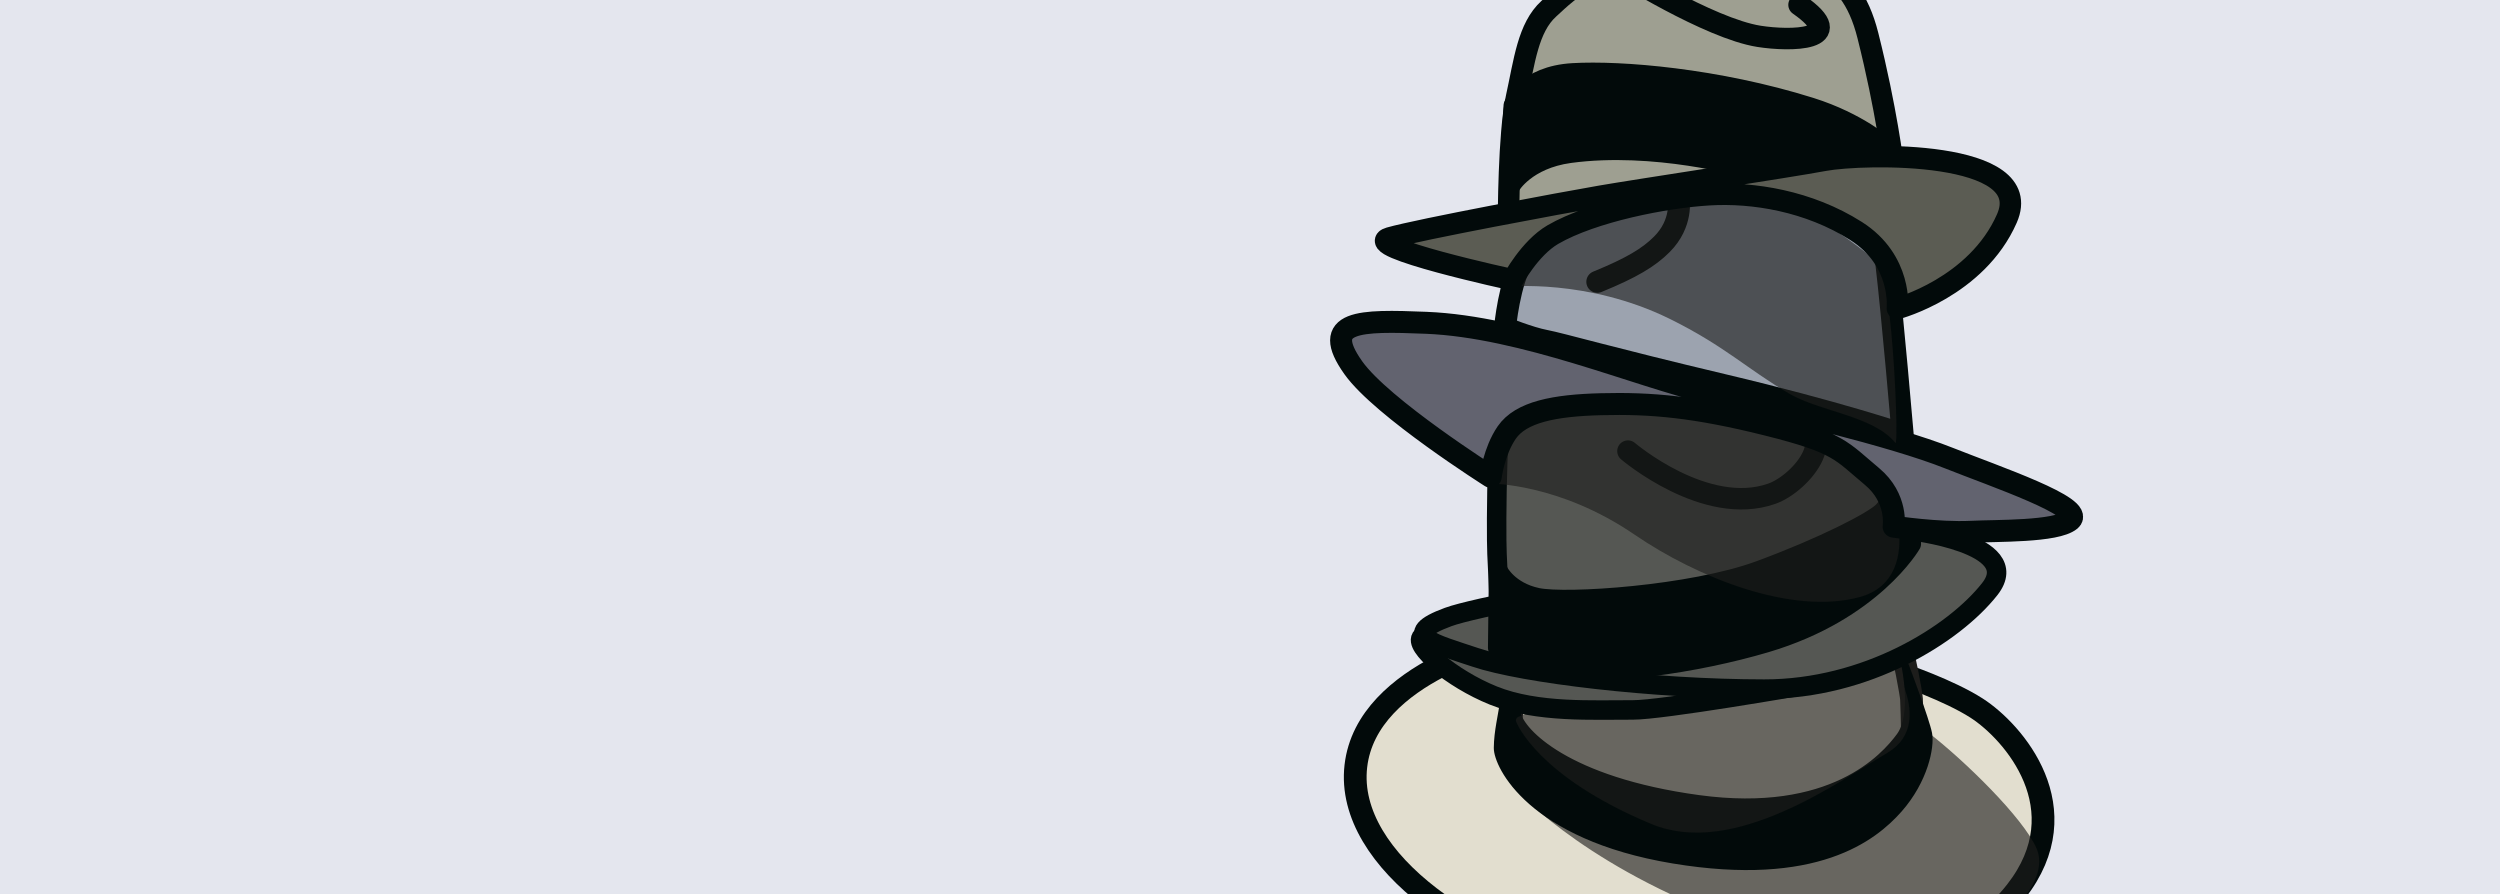
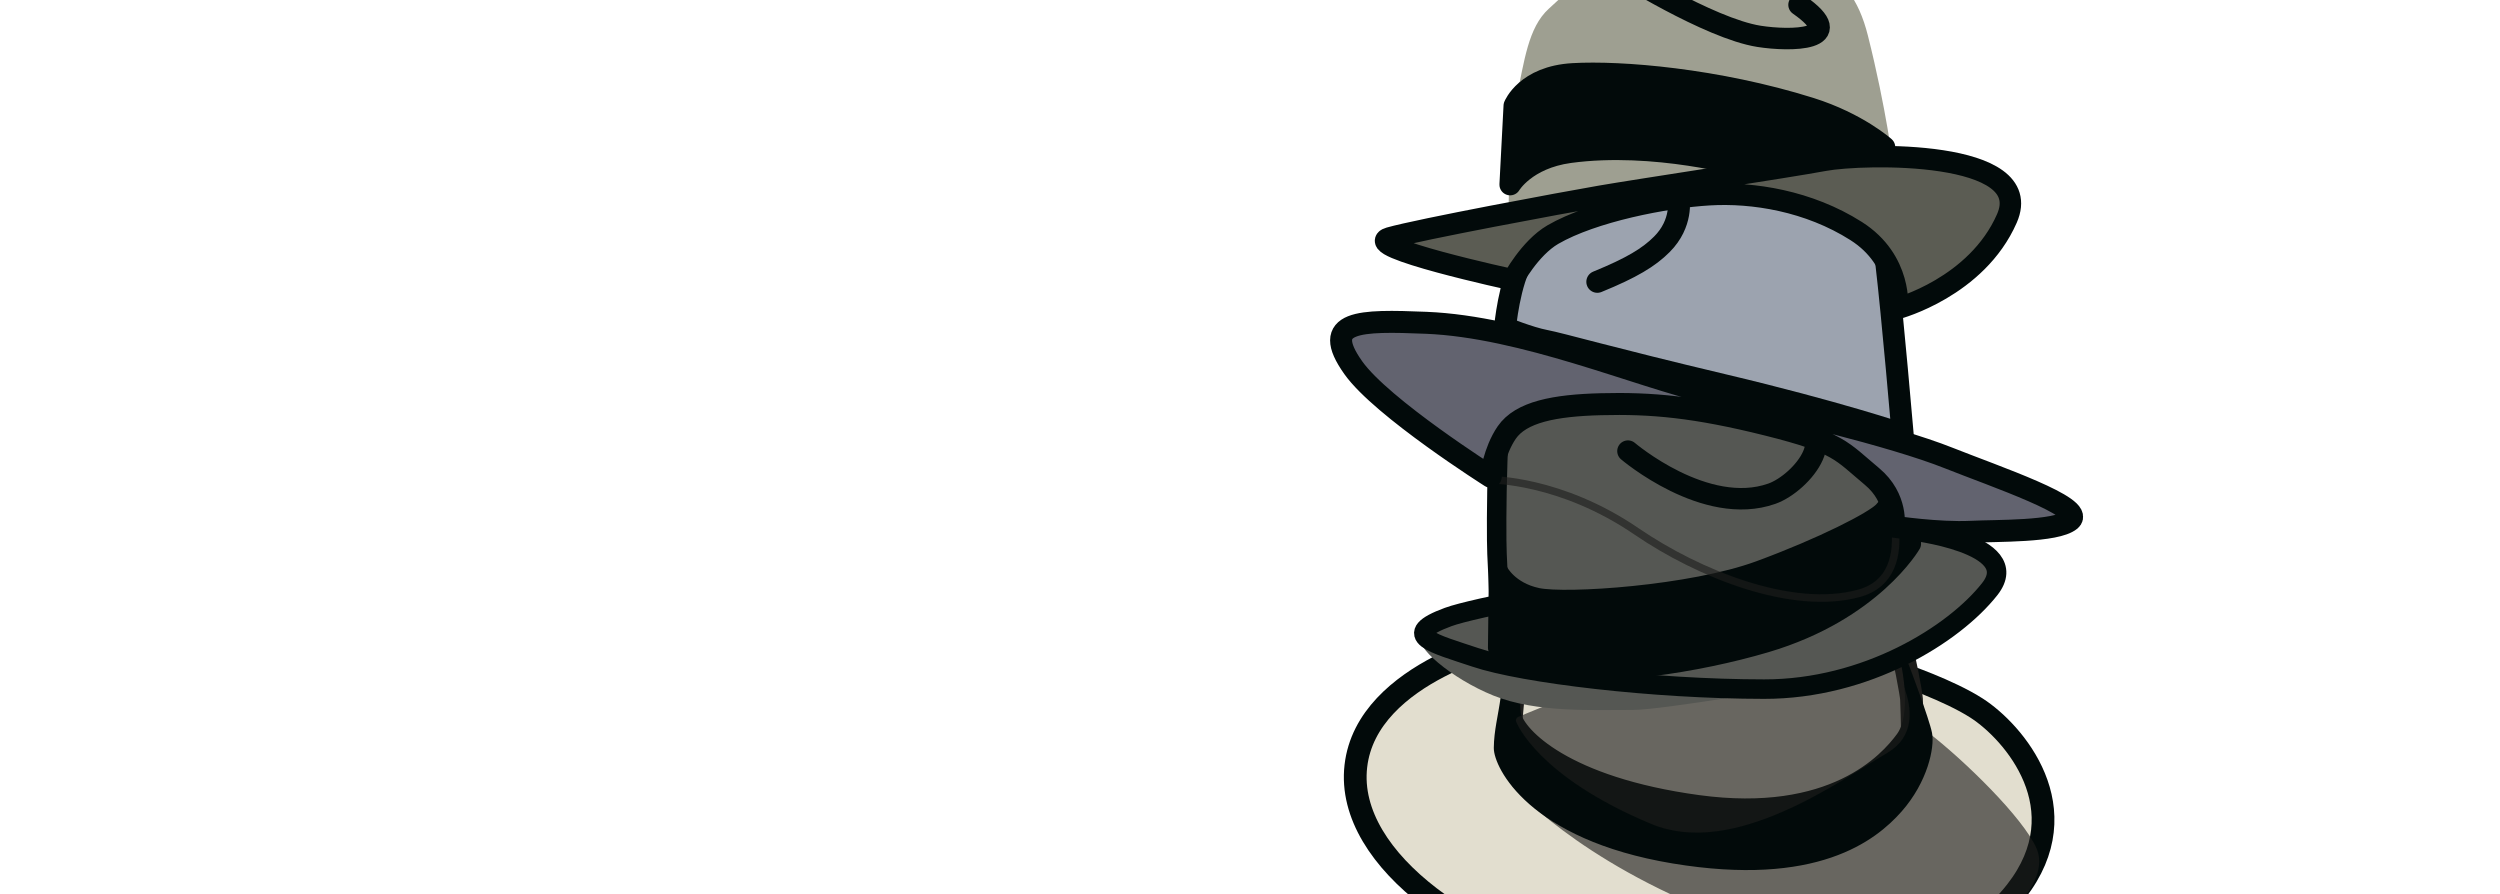
<svg xmlns="http://www.w3.org/2000/svg" xmlns:xlink="http://www.w3.org/1999/xlink" version="1.1" id="Ebene_1" x="0px" y="0px" viewBox="0 0 549.03 196.35" style="enable-background:new 0 0 549.03 196.35;" xml:space="preserve">
  <style type="text/css">
	.st0{clip-path:url(#SVGID_2_);fill:#E4E6EE;}
	.st1{clip-path:url(#SVGID_2_);}
	.st2{clip-path:url(#SVGID_4_);fill:#E2DECF;}
	.st3{clip-path:url(#SVGID_4_);fill:none;stroke:#020A0A;stroke-width:4.997;stroke-linecap:round;stroke-linejoin:round;}
	.st4{opacity:0.62;clip-path:url(#SVGID_4_);}
	.st5{clip-path:url(#SVGID_6_);fill:#1D1D1B;}
	.st6{clip-path:url(#SVGID_6_);fill:none;stroke:#1D1D1B;stroke-width:1.666;stroke-linecap:round;stroke-linejoin:round;}
	.st7{clip-path:url(#SVGID_4_);fill:none;stroke:#1D1D1B;stroke-width:4.997;stroke-linecap:round;stroke-linejoin:round;}
	.st8{clip-path:url(#SVGID_4_);fill:#020A0A;}
	.st9{clip-path:url(#SVGID_4_);fill:none;stroke:#020A0A;stroke-width:1.666;stroke-linecap:round;stroke-linejoin:round;}
	.st10{clip-path:url(#SVGID_8_);fill:#1D1D1B;}
	.st11{clip-path:url(#SVGID_8_);fill:none;stroke:#1D1D1B;stroke-width:1.666;stroke-linecap:round;stroke-linejoin:round;}
	.st12{clip-path:url(#SVGID_4_);fill:#555753;}
	.st13{clip-path:url(#SVGID_4_);fill:none;stroke:#020A0A;stroke-width:4.28;stroke-linecap:round;stroke-linejoin:round;}
	.st14{clip-path:url(#SVGID_4_);fill:none;stroke:#020A0A;stroke-width:4.715;stroke-linecap:round;stroke-linejoin:round;}
	.st15{clip-path:url(#SVGID_10_);fill:#1D1D1B;}
	.st16{clip-path:url(#SVGID_10_);fill:none;stroke:#1D1D1B;stroke-width:1.666;stroke-linecap:round;stroke-linejoin:round;}
	.st17{clip-path:url(#SVGID_2_);fill:#828AA5;}
	.st18{clip-path:url(#SVGID_2_);fill:none;stroke:#1D1D1B;stroke-width:4.826;stroke-linecap:round;stroke-linejoin:round;}
	.st19{clip-path:url(#SVGID_12_);fill:#62636F;}
	.st20{clip-path:url(#SVGID_12_);fill:none;stroke:#020A0A;stroke-width:4.826;stroke-linecap:round;stroke-linejoin:round;}
	.st21{clip-path:url(#SVGID_12_);fill:#9CA3AF;}
	.st22{opacity:0.62;clip-path:url(#SVGID_12_);}
	.st23{clip-path:url(#SVGID_14_);fill:#1D1D1B;}
	.st24{clip-path:url(#SVGID_12_);fill:#9E9F91;}
	.st25{clip-path:url(#SVGID_12_);fill:none;stroke:#020A0A;stroke-width:4.715;stroke-linecap:round;stroke-linejoin:round;}
	.st26{clip-path:url(#SVGID_12_);fill:#5B5C53;}
	.st27{clip-path:url(#SVGID_12_);fill:#020A0A;}
</style>
  <g>
    <defs>
      <rect id="SVGID_1_" x="0" y="0" width="549.03" height="196.35" />
    </defs>
    <clipPath id="SVGID_2_">
      <use xlink:href="#SVGID_1_" style="overflow:visible;" />
    </clipPath>
-     <rect x="0" y="0" class="st0" width="549.03" height="196.35" />
    <g class="st1">
      <defs>
        <rect id="SVGID_3_" x="0" y="0" width="549.03" height="196.35" />
      </defs>
      <clipPath id="SVGID_4_">
        <use xlink:href="#SVGID_3_" style="overflow:visible;" />
      </clipPath>
      <path class="st2" d="M332.63,140.3c0,0-32.48,6.88-34.87,27.96c-2.4,21.08,27.45,40.55,54.56,45.31    c29.09,5.1,72.16,5.6,90.45-17.81c14.21-18.19-0.65-35.08-8.65-40.23c-6.2-3.99-16.41-7.41-16.41-7.41L332.63,140.3z" />
      <path class="st3" d="M332.63,140.3c0,0-32.48,6.88-34.87,27.96c-2.4,21.08,27.45,40.55,54.56,45.31    c29.09,5.1,72.16,5.6,90.45-17.81c14.21-18.19-0.65-35.08-8.65-40.23c-6.2-3.99-16.41-7.41-16.41-7.41L332.63,140.3z" />
      <g class="st4">
        <g>
          <defs>
            <rect id="SVGID_5_" x="319.01" y="139.96" width="142.21" height="79.24" />
          </defs>
          <clipPath id="SVGID_6_">
            <use xlink:href="#SVGID_5_" style="overflow:visible;" />
          </clipPath>
          <path class="st5" d="M332.85,172.17c0,0,13.88,16.07,45.54,28.21c21.62,8.29,30.89,14.98,46.29,9.08s24.68-16.31,21.8-22.83      c-2.88-6.51-15.43-18.83-23.52-25.1C414.87,155.24,332.85,172.17,332.85,172.17" />
          <path class="st6" d="M332.85,172.17c0,0,13.88,16.07,45.54,28.21c21.62,8.29,30.89,14.98,46.29,9.08s24.68-16.31,21.8-22.83      c-2.88-6.51-15.43-18.83-23.52-25.1C414.87,155.24,332.85,172.17,332.85,172.17z" />
        </g>
      </g>
      <path class="st2" d="M334.87,137.75c0,0,6.27-18.44,8.88-23.73s9.04-14.54,15.6-14.35c6.56,0.19,9.58,2.25,14.32,1.95    c4.75-0.29,5.65-3.46,16.15-1.1c10.5,2.37,13.3,6.05,19.1,15.31c5.8,9.26,10.72,35.34,10.87,37.72    c0.15,2.37,0.33,14.87,0.33,14.87l-41.43,17.42l-47.33-22.21l1.25-13.92L334.87,137.75z" />
      <path class="st7" d="M334.87,137.75c0,0,6.27-18.44,8.88-23.73s9.04-14.54,15.6-14.35c6.56,0.19,9.58,2.25,14.32,1.95    c4.75-0.29,5.65-3.46,16.15-1.1c10.5,2.37,13.3,6.05,19.1,15.31c5.8,9.26,10.72,35.34,10.87,37.72    c0.15,2.37,0.33,14.87,0.33,14.87l-41.43,17.42l-47.33-22.21l1.25-13.92L334.87,137.75z" />
      <path class="st7" d="M367.45,101.02c-3.23-0.44-7.45,1.12-8.29,3.82c-0.84,2.7,7.11,9.88,11.19,14.42    c4.08,4.54,11.3,17.02,16.47,17.02c5.17,0,5.63-13.78,8.96-17.55c3.33-3.77,6.72-8,6.72-8" />
      <path class="st7" d="M403.92,121.78c0,0-5.82,8.57-2.79,13.67c3.03,5.09,8.6,8.66,8.6,8.66" />
      <path class="st8" d="M335.25,138.28c0,0-4.28,10.71-4.85,14.88c-0.57,4.16-1.47,7.33-1.51,11.09    c-0.04,3.76,7.26,19.35,38.56,24.55c31.31,5.2,43.98-4.84,49.54-11.14c5.57-6.31,7.04-13.64,6.49-16.54    c-0.55-2.9-5.05-14.81-5.05-14.81s2.31,10.67-1.15,15.38c-3.46,4.71-15.12,17.72-44.24,13.75c-29.12-3.97-38.96-14.72-39.84-18.6    C332.31,152.95,335.25,138.28,335.25,138.28" />
      <path class="st9" d="M335.25,138.28c0,0-4.28,10.71-4.85,14.88c-0.57,4.16-1.47,7.33-1.51,11.09    c-0.04,3.76,7.26,19.35,38.56,24.55c31.31,5.2,43.98-4.84,49.54-11.14c5.57-6.31,7.04-13.64,6.49-16.54    c-0.55-2.9-5.05-14.81-5.05-14.81s2.31,10.67-1.15,15.38c-3.46,4.71-15.12,17.72-44.24,13.75c-29.12-3.97-38.96-14.72-39.84-18.6    C332.31,152.95,335.25,138.28,335.25,138.28z" />
      <g class="st4">
        <g>
          <defs>
            <rect id="SVGID_7_" x="322.41" y="128.66" width="107.55" height="58.35" />
          </defs>
          <clipPath id="SVGID_8_">
            <use xlink:href="#SVGID_7_" style="overflow:visible;" />
          </clipPath>
          <path class="st10" d="M333.75,158.21c0,0,4.39,11.65,29.26,21.99c17.53,7.29,40.27-9.18,51.08-15.6      c10.81-6.43-1.01-21.73-4.18-25.9c-3.17-4.16-17.21,6.99-24.31,3.76C378.51,139.23,333.75,158.21,333.75,158.21" />
          <path class="st11" d="M333.75,158.21c0,0,4.39,11.65,29.26,21.99c17.53,7.29,40.27-9.18,51.08-15.6      c10.81-6.43-1.01-21.73-4.18-25.9c-3.17-4.16-17.21,6.99-24.31,3.76C378.51,139.23,333.75,158.21,333.75,158.21z" />
        </g>
      </g>
      <path class="st12" d="M395.85,150.57c0,0-30.95,5.38-37.28,5.34c-8.47-0.04-20.99,0.71-30.61-3.16    c-9.26-3.74-17.7-11.03-15.7-12.92C314.26,137.95,395.85,150.57,395.85,150.57" />
-       <path class="st13" d="M395.85,150.57c0,0-30.95,5.38-37.28,5.34c-8.47-0.04-20.99,0.71-30.61-3.16    c-9.26-3.74-17.7-11.03-15.7-12.92C314.26,137.95,395.85,150.57,395.85,150.57z" />
+       <path class="st13" d="M395.85,150.57c-8.47-0.04-20.99,0.71-30.61-3.16    c-9.26-3.74-17.7-11.03-15.7-12.92C314.26,137.95,395.85,150.57,395.85,150.57z" />
      <path class="st12" d="M419.23,116.47c0,0,25.62,2.87,17.75,12.89c-7.87,10.01-27.2,22.01-49.57,21.98    c-24.36-0.02-52.85-3.42-63.43-6.98c-9.06-3.05-16.91-4.82-5.94-8.86C329.01,131.45,419.23,116.47,419.23,116.47" />
      <path class="st13" d="M419.23,116.47c0,0,25.62,2.87,17.75,12.89c-7.87,10.01-27.2,22.01-49.57,21.98    c-24.36-0.02-52.85-3.42-63.43-6.98c-9.06-3.05-16.91-4.82-5.94-8.86C329.01,131.45,419.23,116.47,419.23,116.47z" />
      <path class="st12" d="M415.27,106.3c0,0-2.25-20.77-7.37-26.64c-5.12-5.88-17.39-3.39-31.16-0.36c-13.76,3.05-43.23-2.43-45.66,2    c-2.43,4.43-2.55,35.2-2.32,40.33c0.19,4.2,0.53,11.3,0.53,11.3l53.56,2.57l32.23-20.77L415.27,106.3z" />
      <path class="st13" d="M415.27,106.3c0,0-2.25-20.77-7.37-26.64c-5.12-5.88-17.39-3.39-31.16-0.36c-13.76,3.05-43.23-2.43-45.66,2    c-2.43,4.43-2.55,35.2-2.32,40.33c0.19,4.2,0.53,11.3,0.53,11.3l53.56,2.57l32.23-20.77L415.27,106.3z" />
      <path class="st8" d="M416.98,106.86c0,0,0.45,1.89,1.7,5.68c1.25,3.78,1.06,6.92,1.06,6.92s-8.47,14.75-31.95,21.71    c-15.31,4.54-36.15,7.55-46.74,5.41c-10.59-2.13-12.14-4.32-12.14-4.32l0.2-16.68c0,0,2.14,4.33,8.5,5.67    c6.37,1.34,33.91-0.5,48.76-5.95c13.89-5.1,25.16-10.86,27.21-13.04C415.85,109.82,416.98,106.86,416.98,106.86" />
      <path class="st13" d="M416.98,106.86c0,0,0.45,1.89,1.7,5.68c1.25,3.78,1.06,6.92,1.06,6.92s-8.47,14.75-31.95,21.71    c-15.31,4.54-36.15,7.55-46.74,5.41c-10.59-2.13-12.14-4.32-12.14-4.32l0.2-16.68c0,0,2.14,4.33,8.5,5.67    c6.37,1.34,33.91-0.5,48.76-5.95c13.89-5.1,25.16-10.86,27.21-13.04C415.85,109.82,416.98,106.86,416.98,106.86z" />
      <path class="st14" d="M357.52,99.07c0,0,17.01,14.52,31.61,9.35c6.59-2.33,16.46-14.27,2.9-16.88" />
      <g class="st4">
        <g>
          <defs>
            <rect id="SVGID_9_" x="315.45" y="65.6" width="115.36" height="70.51" />
          </defs>
          <clipPath id="SVGID_10_">
            <use xlink:href="#SVGID_9_" style="overflow:visible;" />
          </clipPath>
-           <path class="st15" d="M327.4,105.38c0,0,15.28-0.12,32.03,11.34c13.61,9.31,34.16,17.57,48.76,13.6      c14.6-3.96,5.7-25.73,2.55-30.33c-3.15-4.6-63.53-19.88-71.72-24.38C330.83,71.12,327.4,105.38,327.4,105.38" />
          <path class="st16" d="M327.4,105.38c0,0,15.28-0.12,32.03,11.34c13.61,9.31,34.16,17.57,48.76,13.6      c14.6-3.96,5.7-25.73,2.55-30.33c-3.15-4.6-63.53-19.88-71.72-24.38C330.83,71.12,327.4,105.38,327.4,105.38z" />
        </g>
      </g>
    </g>
    <polygon class="st17" points="401.1,86.97 418.08,98.5 351.92,81.71 372.17,79.65  " />
    <polygon class="st18" points="401.1,86.97 418.08,98.5 351.92,81.71 372.17,79.65  " />
    <g class="st1">
      <defs>
        <rect id="SVGID_11_" x="0" y="0" width="549.03" height="196.35" />
      </defs>
      <clipPath id="SVGID_12_">
        <use xlink:href="#SVGID_11_" style="overflow:visible;" />
      </clipPath>
      <path class="st19" d="M327.38,104.71c0,0-23.91-15.13-30.17-23.94c-7.42-10.44,1.36-10.47,15.98-9.88    c21.38,0.87,46.38,11.67,61.92,15.32c15.53,3.65,40.3,9.38,52.91,14.4c10.15,4.04,30.07,10.78,26.66,13.62    c-3.12,2.6-16.23,2.28-21.83,2.56c-7.22,0.35-16.99-1.13-16.99-1.13s1-6.23-4.75-11.02c-6.8-5.66-7.09-7.37-22.96-11.34    c-15.89-3.97-25.51-4.82-36.57-4.53c-10.17,0.26-17.58,1.69-20.69,6.23C328.07,99.11,327.38,104.71,327.38,104.71" />
      <path class="st20" d="M327.38,104.71c0,0-23.91-15.13-30.17-23.94c-7.42-10.44,1.36-10.47,15.98-9.88    c21.38,0.87,46.38,11.67,61.92,15.32c15.53,3.65,40.3,9.38,52.91,14.4c10.15,4.04,30.07,10.78,26.66,13.62    c-3.12,2.6-16.23,2.28-21.83,2.56c-7.22,0.35-16.99-1.13-16.99-1.13s1-6.23-4.75-11.02c-6.8-5.66-7.09-7.37-22.96-11.34    c-15.89-3.97-25.51-4.82-36.57-4.53c-10.17,0.26-17.58,1.69-20.69,6.23C328.07,99.11,327.38,104.71,327.38,104.71z" />
      <path class="st21" d="M330.52,72c0,0,0.9-10.13,4.05-15.15c3.15-5.02,11.48-25.08,18.91-26.22c7.43-1.14,25.66-3.88,36.46,0.68    c10.8,4.56,22.96,15.05,24.31,26.45c1.35,11.41,3.6,37.62,3.6,37.62s-14.27-4.87-39.43-10.84c-25.07-5.95-35.52-9.02-39.12-9.71    C335.92,74.19,330.52,72,330.52,72" />
      <path class="st20" d="M330.52,72c0,0,0.9-10.13,4.05-15.15c3.15-5.02,11.48-25.08,18.91-26.22c7.43-1.14,25.66-3.88,36.46,0.68    c10.8,4.56,22.96,15.05,24.31,26.45c1.35,11.41,3.6,37.62,3.6,37.62s-14.27-4.87-39.43-10.84c-25.07-5.95-35.52-9.02-39.12-9.71    C335.92,74.19,330.52,72,330.52,72z" />
      <path class="st20" d="M368.65,43.75c0,0,0.96,5.27-3.69,9.91c-2.83,2.84-6.6,5.14-14.17,8.23" />
      <g class="st22">
        <g>
          <defs>
-             <rect id="SVGID_13_" x="319.19" y="17.62" width="113.69" height="81.65" />
-           </defs>
+             </defs>
          <clipPath id="SVGID_14_">
            <use xlink:href="#SVGID_13_" style="overflow:visible;" />
          </clipPath>
          <path class="st23" d="M330.94,62.97c0,0,17.68-1.84,35.72,7.04c12.19,6,17.35,11.28,26.36,16.49      c6.83,3.95,18.36,4.8,23.24,10.77c0.78,0.96-0.53-34.52-3.68-39.11c-3.15-4.6-35.18-24.13-43.37-28.63      C361.02,25.03,330.94,62.97,330.94,62.97" />
        </g>
      </g>
      <path class="st24" d="M331.29,48.31c0,0-0.01-18.91,1.74-26.85c1.75-7.95,2.52-15.38,7.11-19.55c4.6-4.17,10.81-11.18,33.22-11.91    c22.41-0.73,32.79,1.66,36.85,17.8c4.07,16.16,5.55,28.48,5.55,28.48L331.29,48.31z" />
-       <path class="st25" d="M331.29,48.31c0,0-0.01-18.91,1.74-26.85c1.75-7.95,2.52-15.38,7.11-19.55c4.6-4.17,10.81-11.18,33.22-11.91    c22.41-0.73,32.79,1.66,36.85,17.8c4.07,16.16,5.55,28.48,5.55,28.48L331.29,48.31z" />
      <path class="st26" d="M332.22,61.46c0,0-33.73-7.31-27.07-9.21c6.66-1.89,37.99-7.72,46.35-9.16c8.36-1.45,40.54-6.28,49.14-7.88    c8.6-1.59,46.73-2.37,40.1,12.76c-6.63,15.14-24.05,19.77-24.05,19.77s1.13-10.54-9.07-17.01c-10.42-6.61-22.67-8.55-32.26-7.97    c-9.6,0.56-25.56,3.67-34.35,8.77C335.91,54.51,332.22,61.46,332.22,61.46" />
      <path class="st25" d="M332.22,61.46c0,0-33.73-7.31-27.07-9.21c6.66-1.89,37.99-7.72,46.35-9.16c8.36-1.45,40.54-6.28,49.14-7.88    c8.6-1.59,46.73-2.37,40.1,12.76c-6.63,15.14-24.05,19.77-24.05,19.77s1.13-10.54-9.07-17.01c-10.42-6.61-22.67-8.55-32.26-7.97    c-9.6,0.56-25.56,3.67-34.35,8.77C335.91,54.51,332.22,61.46,332.22,61.46z" />
      <path class="st27" d="M331.65,40.54l0.9-17.3c0,0,2.56-6.44,12.92-7.02c10.35-0.6,31.53,1.08,52.12,7.55    c10.36,3.26,16.27,8.55,16.27,8.55l-30.61,4.25c0,0-19.84-5.66-38.55-3.12C335.02,34.78,331.65,40.54,331.65,40.54" />
      <path class="st25" d="M331.65,40.54l0.9-17.3c0,0,2.56-6.44,12.92-7.02c10.35-0.6,31.53,1.08,52.12,7.55    c10.36,3.26,16.27,8.55,16.27,8.55l-30.61,4.25c0,0-19.84-5.66-38.55-3.12C335.02,34.78,331.65,40.54,331.65,40.54z" />
      <path class="st24" d="M355.27-6.42c0,0,20.05,12.67,31.03,14.4c6.9,1.09,20.12,0.98,8.79-6.92" />
      <path class="st25" d="M355.27-6.42c0,0,20.05,12.67,31.03,14.4c6.9,1.09,20.12,0.98,8.79-6.92" />
    </g>
  </g>
</svg>